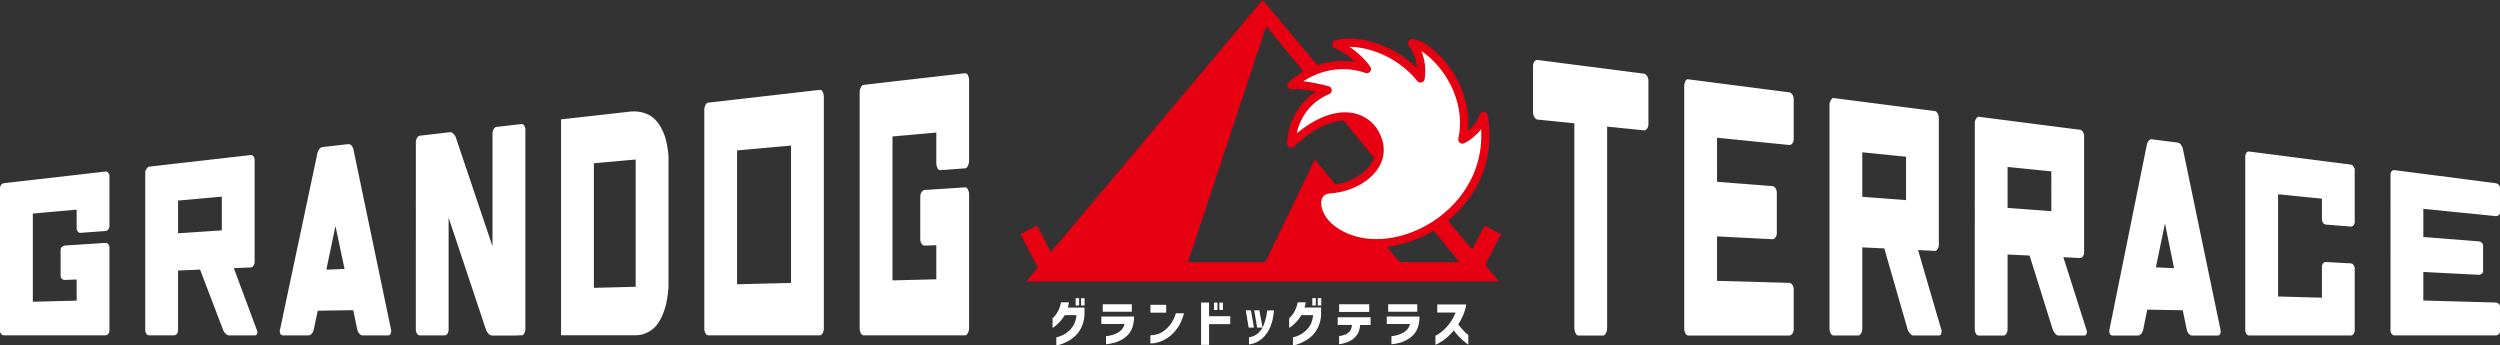
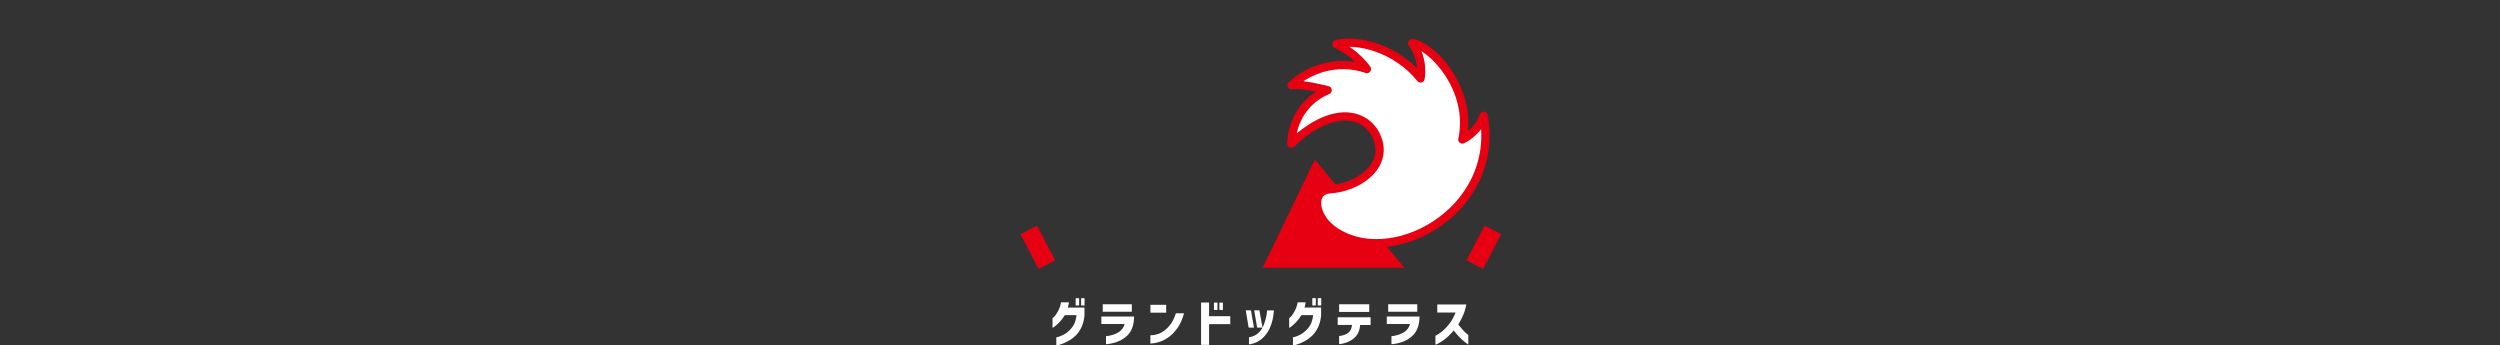
<svg xmlns="http://www.w3.org/2000/svg" id="_レイヤー_2" viewBox="0 0 638.22 88.19">
  <rect x="0" y="0" width="638.22" height="88.19" fill="#333333" stroke="none" />
  <defs>
    <style>.cls-1{fill:#e60012}.cls-2{fill:#fff}</style>
  </defs>
  <g id="_レイヤー_1-2">
-     <path class="cls-2" d="M401.9 31.47l-9.46-.95c-.22-.02-.46-.22-.71-.59-.25-.37-.37-.85-.37-1.45v-11.4c0-.63.12-1.09.37-1.38.25-.3.48-.43.71-.4l13.64 1.76 13.66 1.76c.22.03.46.21.71.56.25.34.37.81.37 1.4v10.79c0 .56-.12 1-.37 1.29-.25.3-.49.44-.71.42l-9.46-.96v51.43c0 .39-.09.81-.28 1.24-.19.44-.45.66-.77.66h-6.26c-.34 0-.61-.22-.79-.67-.18-.45-.27-.87-.27-1.27V31.47zm36.44 40.23l11.27.31 7.22.2c.22 0 .46.16.71.46.25.29.37.72.37 1.27v10.02c0 .52-.12.93-.37 1.24-.25.3-.49.45-.71.45h-25.81c-.34 0-.61-.21-.79-.63-.18-.42-.27-.82-.27-1.2V21.95c0-.38.09-.77.27-1.17.18-.4.44-.58.79-.53l2.32.3 9.08 1.17 7.19.93 7.22.93c.22.03.46.2.71.53.25.32.37.76.37 1.31v10.02c0 .52-.12.92-.37 1.2-.25.28-.49.4-.71.38l-18.49-1.86V46.4l6.99.55 7.22.57c.21.02.43.18.68.49.25.31.37.74.37 1.3v10.11c0 .53-.12.94-.37 1.23-.25.29-.48.43-.68.42l-14.21-.72v11.37zm28.7-45.11c.02-.13.05-.29.1-.47s.17-.42.35-.7c.18-.29.38-.42.61-.39l2.32.3 17.25 2.22 6.24.8c.33.04.58.26.77.65.19.39.28.75.28 1.08v32.43c0 .33-.1.67-.28 1.03-.19.36-.45.53-.77.51l-4.25-.21 5.9 20.2c.12.25.14.58.06.99-.08.41-.29.61-.63.61h-6.5c-.33 0-.64-.19-.93-.56-.29-.38-.49-.73-.59-1.07l-5.93-20.59-5.62-.27v20.82c0 .34-.09.71-.28 1.09-.19.38-.45.58-.77.58h-6.26c-.34 0-.61-.19-.79-.59-.18-.39-.27-.76-.27-1.11V26.59zm19.54 13.42l-11.16-1.13v11.36l6.99.53 4.18.32V40zm17.55-8.78c.02-.12.05-.27.1-.43.05-.17.17-.38.35-.64.18-.26.38-.38.61-.35l2.32.3 17.25 2.22 6.24.8c.33.04.58.24.77.61.19.36.28.69.28 1v29.72c0 .3-.09.62-.28.94-.19.33-.45.48-.77.47l-4.25-.21 5.9 18.54c.12.23.14.53.06.9-.08.37-.29.56-.63.56h-6.5c-.33 0-.64-.17-.93-.52-.29-.34-.49-.67-.59-.98l-5.93-18.92-5.62-.27v19.16c0 .31-.09.65-.28 1-.19.36-.45.53-.77.53h-6.26c-.34 0-.61-.18-.79-.54-.18-.36-.27-.7-.27-1.02V31.23zm19.54 12.52l-11.16-1.13v10.45l6.99.53 4.18.32V43.74zm33.58-5.81l9.64 46.37c.05.28.02.57-.09.88-.11.31-.34.46-.68.46h-6.5c-.33 0-.62-.16-.86-.47s-.41-.62-.48-.9l-1.06-5.08-9.05-.15-1.06 5.19c-.07.29-.22.6-.46.92-.24.33-.53.49-.88.49h-6.5c-.33 0-.55-.17-.67-.5-.12-.33-.16-.65-.1-.94l9.59-47.41c.05-.28.2-.57.45-.86.25-.29.54-.42.89-.37l6.47.83c.34.04.64.24.89.59s.4.67.45.96zm-2.24 30.52l-2.32-11.43-2.32 11.22 4.64.21zm26.56-18.87v26.1l11.19.31v-7.92c0-.26.09-.53.27-.8.18-.28.44-.41.79-.39l6.26.34c.33.02.58.17.77.46.19.29.28.56.28.81v15.93c0 .25-.1.52-.28.79a.89.89 0 01-.77.42h-25.83c-.34 0-.61-.15-.79-.45-.18-.3-.27-.59-.27-.86V39.87c0-.27.09-.55.27-.83.18-.28.44-.4.79-.35l2.32.3 18.51 2.38 5 .64c.33.04.58.21.77.52.19.3.28.58.28.83v13.35c0 .25-.1.51-.28.77-.19.27-.45.38-.77.36l-6.26-.51a.977.977 0 01-.79-.49c-.18-.3-.27-.58-.27-.84v-5.28l-11.19-1.13zm37.08 27.13l11.27.31 7.22.2c.22 0 .46.1.71.29.25.19.37.45.37.8v6.26c0 .33-.13.58-.37.77-.25.19-.49.28-.71.28h-25.81c-.34 0-.61-.14-.79-.41-.18-.27-.27-.53-.27-.78V44.49c0-.24.09-.49.27-.74.18-.25.44-.35.79-.31l2.32.3 9.08 1.17 7.19.93 7.22.93c.22.03.46.15.71.36.25.21.37.49.37.83v6.26c0 .33-.13.57-.37.74-.25.16-.49.23-.71.21l-18.49-1.86v7.19l6.99.55 7.22.57c.21.02.43.12.68.33.25.2.37.48.37.83v6.35c0 .33-.13.59-.37.77-.25.18-.48.26-.68.25l-14.21-.72v7.27zM8.38 54.52v22.51l11.19-.28v-5.4l-3.02.12c-.22 0-.46-.08-.71-.27-.25-.19-.37-.45-.37-.79v-6.55c0-.36.12-.64.37-.85.25-.21.49-.31.71-.33l8.02-.52 2.32-.15c.33-.02.58.1.77.35.19.26.28.51.28.75v21.32c0 .24-.1.5-.28.77-.19.27-.45.41-.77.41H1.06c-.34 0-.61-.12-.79-.38-.18-.25-.27-.49-.27-.71V47.96c0-.22.09-.47.27-.74.18-.27.44-.43.79-.46l2.32-.27 18.51-2.12 5-.57c.33-.04.58.07.77.32.19.25.28.49.28.74v12.87c0 .24-.1.5-.28.79-.19.29-.45.44-.77.46l-6.26.46c-.34.03-.61-.09-.79-.34-.18-.25-.27-.49-.27-.73v-4.85l-11.19 1zm28.7-10.66c.02-.1.05-.21.1-.35.05-.14.17-.33.35-.57.18-.24.38-.37.61-.4l2.32-.27 17.25-1.97 6.24-.71c.33-.04.58.08.77.36.19.28.28.55.28.81v26.18c0 .27-.09.55-.28.86-.19.3-.45.46-.77.48l-4.25.18 5.9 15.87c.12.2.14.47.06.8-.08.33-.29.49-.63.49h-6.5c-.33 0-.64-.15-.93-.44-.29-.29-.49-.57-.59-.83l-5.93-15.53-5.62.24v15.32c0 .25-.09.52-.28.81a.89.89 0 01-.77.42h-6.27c-.34 0-.61-.14-.79-.42-.18-.28-.27-.54-.27-.79V43.84zm19.54 6.34l-11.16 1v8.36l6.99-.47 4.18-.28V50.2zM90.2 38.01l9.64 46.2c.05.29.02.6-.09.92-.11.32-.34.49-.68.49h-6.5c-.33 0-.61-.16-.86-.48-.25-.32-.41-.62-.48-.9l-1.06-5.06-9.05.14-1.06 4.96c-.07.27-.22.57-.46.88-.24.31-.53.46-.88.46h-6.5c-.33 0-.55-.15-.67-.45-.12-.3-.15-.59-.1-.86l9.59-45.27c.05-.28.2-.59.45-.93.25-.34.55-.53.89-.57l6.47-.74c.34-.04.64.08.89.37s.4.57.45.85zm-2.24 30.65L85.64 57.7l-2.32 11.14 4.64-.18zm26.85-34.9c.34-.04.66.09.95.39.29.3.49.6.59.89l9.38 27.84V34c0-.3.1-.64.3-1.01.2-.37.46-.57.79-.6l6.24-.71c.34-.04.61.1.79.43.18.33.27.65.27.96V84.1c0 .31-.09.64-.27.99-.18.35-.44.52-.79.52h-.95l-.03.04h-6.47c-.34 0-.66-.17-.95-.51-.29-.34-.49-.67-.59-.97l-9.54-28.6v28.6c0 .3-.09.61-.27.95-.18.33-.44.5-.79.5h-6.26c-.33 0-.58-.16-.77-.49-.19-.33-.28-.64-.28-.93V36.18c0-.29.1-.62.3-.97.2-.35.46-.54.79-.58l7.58-.87zm55.85 6.87v31.71c0 .26 0 .57-.01.93 0 .36-.07 1-.18 1.9-.11.91-.27 1.78-.46 2.62-.2.84-.51 1.75-.93 2.74-.42.98-.92 1.83-1.5 2.54s-1.33 1.31-2.27 1.79c-.94.49-1.98.73-3.13.73h-18.95V30.47l15.03-1.68 2.32-.27c1.37-.16 2.62-.06 3.73.28 1.11.35 2.01.84 2.69 1.49.69.64 1.28 1.43 1.78 2.35.5.93.86 1.8 1.1 2.62.23.82.41 1.67.54 2.56.13.89.2 1.52.22 1.88.02.36.03.67.03.93zm-8.38 32.58V40.72l-10.67.96v31.8l10.67-.27zm48.04-48.62v59.26c0 .36-.1.75-.28 1.15-.19.4-.45.6-.77.6h-28.41c-.34 0-.61-.19-.79-.57-.18-.38-.27-.75-.27-1.08V27.98c0-.34.09-.71.27-1.12.18-.4.44-.62.79-.66l5-.57c2.06-.24 5.58-.64 10.54-1.21 4.97-.57 8.48-.97 10.54-1.21l2.32-.27c.33-.04.58.13.77.52.19.38.28.76.28 1.12zm-8.38 47.64V37.17l-13.77 1.23v34.17l13.77-.34zm25.9-37.39v36.74l11.19-.28v-8.71l-3.02.12c-.22 0-.46-.14-.71-.45-.25-.31-.37-.74-.37-1.29V50.36c0-.58.12-1.03.37-1.36.25-.32.49-.49.71-.5l8.02-.52 2.32-.15c.33-.02.58.18.77.6.19.42.28.82.28 1.21v34.09c0 .39-.09.79-.28 1.23-.19.43-.45.65-.77.65h-25.83c-.34 0-.6-.2-.79-.61-.18-.41-.27-.8-.27-1.17V23.57c0-.37.09-.77.27-1.2.18-.43.44-.67.79-.71l2.32-.27 18.51-2.12 5-.57c.33-.04.58.15.77.56.19.41.28.81.28 1.2v20.57c0 .39-.09.8-.28 1.25-.19.45-.45.68-.77.7l-6.26.46c-.34.02-.6-.17-.79-.58-.18-.41-.27-.81-.27-1.19v-7.83l-11.19 1z" />
-     <path class="cls-1" d="M261.98 71.86h120.71L322.34 0l-60.35 71.86zm110.61-4.94h-69.31l20-60.26 49.3 60.26z" />
    <path class="cls-1" d="M358.52 68.35l-22.86-27.62-13.31 27.62h36.17z" />
    <path class="cls-1" transform="rotate(-62.45 378.806 63.105)" d="M373.78 60.73h10v4.76h-10z" />
    <path class="cls-1" transform="rotate(-27.54 264.958 63.116)" d="M262.56 58.11h4.76v10h-4.76z" />
    <path d="M338.92 23.04c-9.48 4.06-9.25 13.64-9.25 13.64 11.62-11.01 20.34-7.2 22.22-.54 1.89 6.66-5.34 11.73-12.35 12.18-4.79.31-4.18 6.6.44 10.15 14.25 10.96 43.22-4.11 38.78-28.92-1.43 4.25-5.43 6.07-5.43 6.07 2.77-13.07-8.04-24.14-12.84-24.6 3.16 4.14 2.16 9 2.16 9-6.07-7.57-15.98-10.2-21.51-8.73 5.23 2.37 7.81 6.34 7.81 6.34-7.72-2.68-15.08.25-19.23 4.14 2.65-.49 9.21 1.26 9.21 1.26z" stroke="#e60012" stroke-linecap="round" stroke-linejoin="round" stroke-width="2.11" fill="#fff" />
    <path class="cls-2" d="M272.89 77.18c-.03.24-.08.47-.13.7-.05.22-.1.44-.15.64h4.24v1.97c-.09 1.12-.34 2.1-.73 2.96-.4.86-.87 1.56-1.42 2.11-.55.55-1.12.99-1.7 1.33-.58.33-1.12.6-1.62.8-.5.2-.91.33-1.23.41-.32.07-.48.11-.49.1v-2.09s.18-.03.51-.12.74-.25 1.22-.48c.48-.23.98-.58 1.51-1.06.52-.47.95-1.02 1.27-1.64.32-.62.54-1.41.65-2.36h-2.98c-.5.77-.98 1.4-1.46 1.88-.47.48-.87.83-1.18 1.06-.31.22-.48.33-.5.32v-2.49s.1-.08.29-.24c.18-.16.4-.41.64-.77.24-.35.47-.77.7-1.26.23-.49.41-1.08.53-1.77h2.04zm1.71.8v-1.86h.89v1.86h-.89zm1.39 0v-1.86h.89v1.86h-.89zm5.17 4.74V80.8h8.35c0 1.13-.16 2.1-.48 2.93-.32.83-.77 1.5-1.35 2.02-.58.53-1.18.93-1.78 1.21-.6.28-1.17.49-1.71.61-.54.13-.98.21-1.31.25-.34.04-.51.06-.53.06v-2.07s.15 0 .43-.04c.27-.03.62-.11 1.04-.22.42-.11.86-.28 1.32-.5.45-.22.86-.52 1.2-.9.35-.38.6-.86.75-1.43h-5.93zm.36-3.13v-1.92h7.42v1.92h-7.42zm12.17.23v-2.01h4.02v2.01h-4.02zm8.57.16c-.43 1.57-1 2.85-1.73 3.84-.72.99-1.47 1.75-2.25 2.29s-1.51.92-2.21 1.14c-.7.22-1.27.35-1.71.39-.44.04-.67.05-.68.04v-2.1s.18 0 .53-.02c.34-.02.78-.11 1.32-.26.54-.16 1.1-.45 1.69-.89.59-.44 1.14-.99 1.64-1.67.5-.67.95-1.6 1.33-2.77h2.05zm4.36 8.06v-10.8h2.04v3.48h5.41v2.02h-5.41v5.3h-2.04zm3.29-8.92v-1.86h.89v1.86h-.89zm1.39 0v-1.86h.89v1.86h-.89zm8.05.1l.77 4.42h-1.35l-.75-4.42h1.33zm-.5 8.69v-1.8c.9-.15 1.65-.48 2.24-.98.59-.5 1.03-1.08 1.33-1.74.3-.66.52-1.31.68-1.93a12.565 12.565 0 00.38-2.22h1.73c-.06.77-.15 1.45-.27 2.06a12.7 12.7 0 01-.57 1.96c-.26.7-.64 1.38-1.12 2.03-.49.65-1.08 1.22-1.79 1.69s-1.57.79-2.58.94zm2.66-8.69l.8 4.42h-1.38l-.75-4.42h1.33zm11.8-2.04c-.04.24-.08.47-.13.7-.05.22-.1.44-.16.64h4.24v1.97c-.09 1.12-.34 2.1-.73 2.96-.4.86-.87 1.56-1.42 2.11-.55.55-1.12.99-1.7 1.33-.58.33-1.12.6-1.62.8-.5.2-.91.33-1.23.41-.32.07-.48.11-.49.1v-2.09s.18-.03.51-.12.74-.25 1.22-.48c.48-.23.98-.58 1.51-1.06.53-.47.95-1.02 1.27-1.64.32-.62.54-1.41.65-2.36h-2.98c-.5.77-.98 1.4-1.46 1.88-.47.48-.87.83-1.18 1.06-.31.22-.48.33-.5.32v-2.49s.1-.08.29-.24c.18-.16.4-.41.64-.77.24-.35.47-.77.7-1.26.23-.49.41-1.08.54-1.77h2.04zm1.71.8v-1.86h.89v1.86h-.89zm1.39 0v-1.86h.89v1.86h-.89zm5.09 4.99V81h8.4v1.97h-2.68c-.07.92-.29 1.69-.66 2.29-.37.61-.83 1.09-1.37 1.44-.55.35-1.07.61-1.57.77-.5.16-.92.27-1.25.32s-.5.07-.51.06v-2.08s.17 0 .49-.06c.32-.05.69-.16 1.13-.33.43-.18.8-.46 1.11-.84.3-.38.49-.91.55-1.58h-3.63zm.36-3.33v-1.97h7.69v1.97h-7.69zm12.17 3.08V80.8h8.35c0 1.13-.16 2.1-.48 2.93-.32.83-.77 1.5-1.35 2.02-.58.53-1.18.93-1.78 1.21-.6.28-1.17.49-1.71.61a11.909 11.909 0 01-1.84.31v-2.07s.15 0 .42-.04c.27-.03.62-.11 1.04-.22.42-.11.86-.28 1.31-.5.46-.22.86-.52 1.21-.9s.6-.86.75-1.43h-5.93zm.36-3.13v-1.92h7.42v1.92h-7.42zm12.53.21v-2.07h7.41c-.18 1-.46 1.92-.83 2.77-.37.85-.78 1.62-1.23 2.31.39.51.77.97 1.15 1.39.38.42.71.75.99.97.28.23.42.35.43.35v2.46c-.46-.34-.89-.66-1.26-.98-.38-.32-.78-.7-1.21-1.16-.43-.45-.85-.95-1.25-1.49-.52.64-1.06 1.2-1.6 1.68-.55.48-1.05.86-1.51 1.15-.46.29-.84.51-1.12.64-.28.13-.43.2-.44.2v-2.31c.75-.38 1.42-.84 2.02-1.39.6-.55 1.16-1.17 1.68-1.87.52-.7 1.01-1.59 1.44-2.67h-4.67z" />
  </g>
</svg>